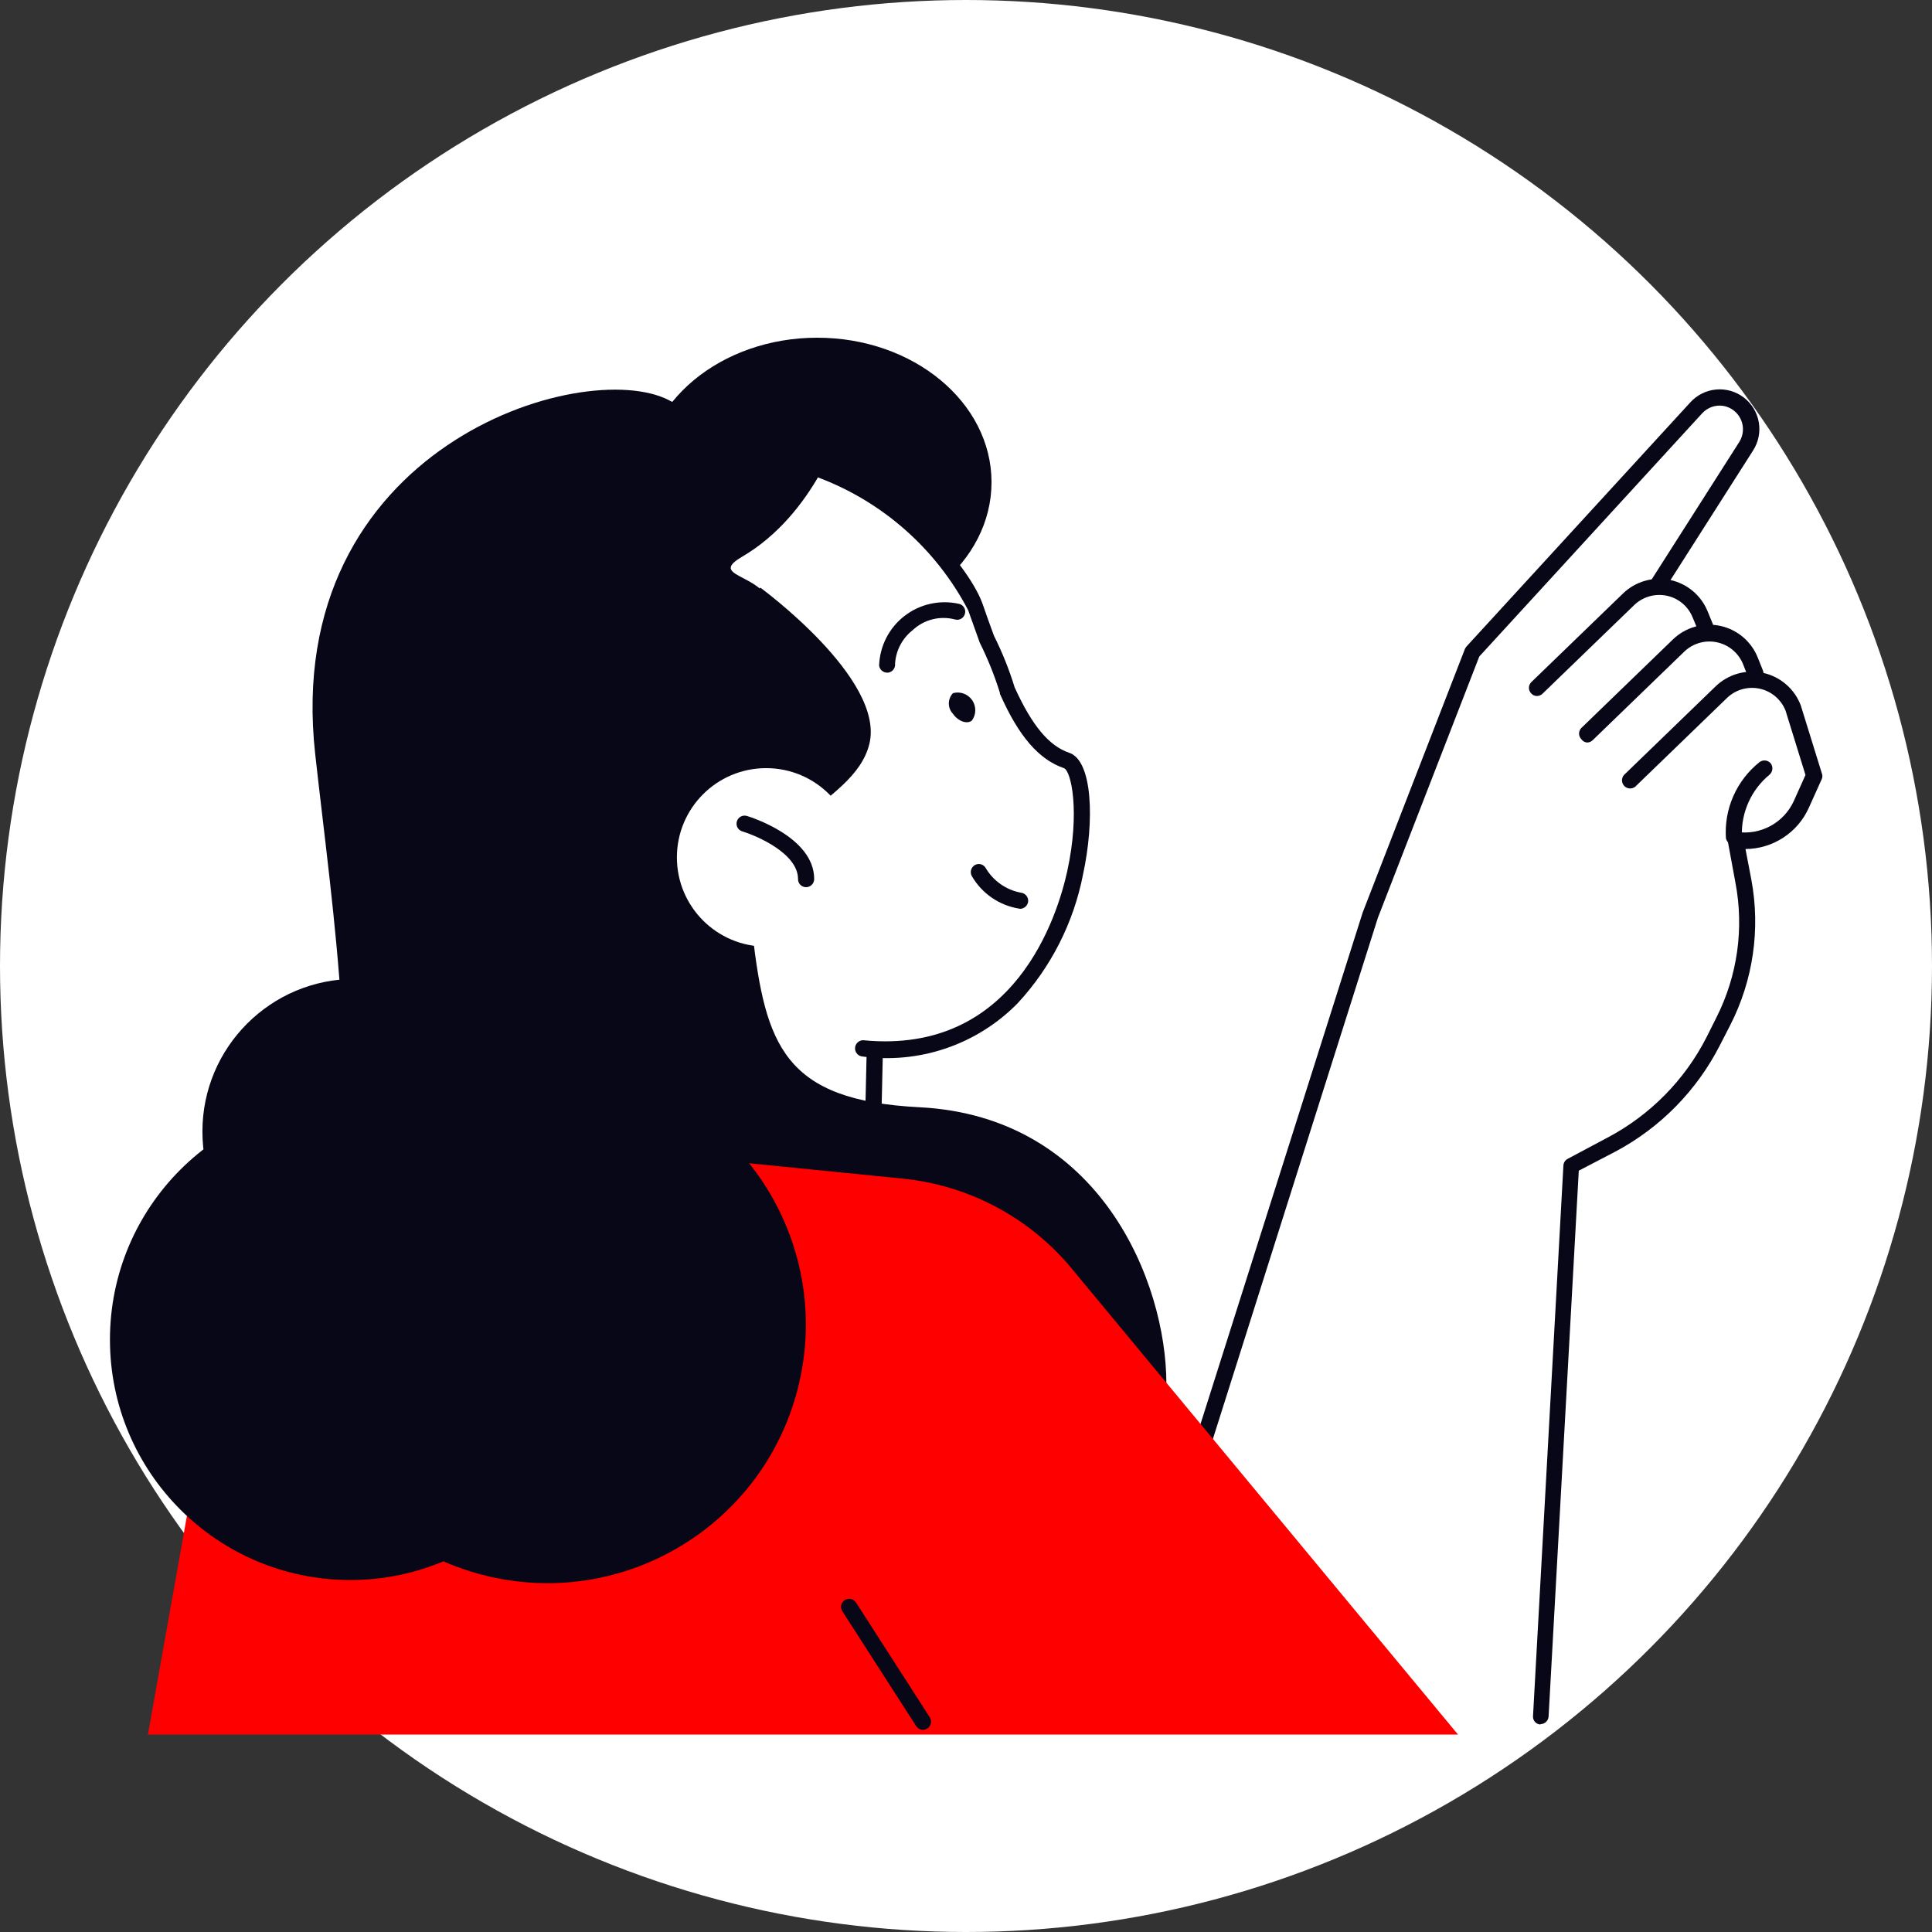
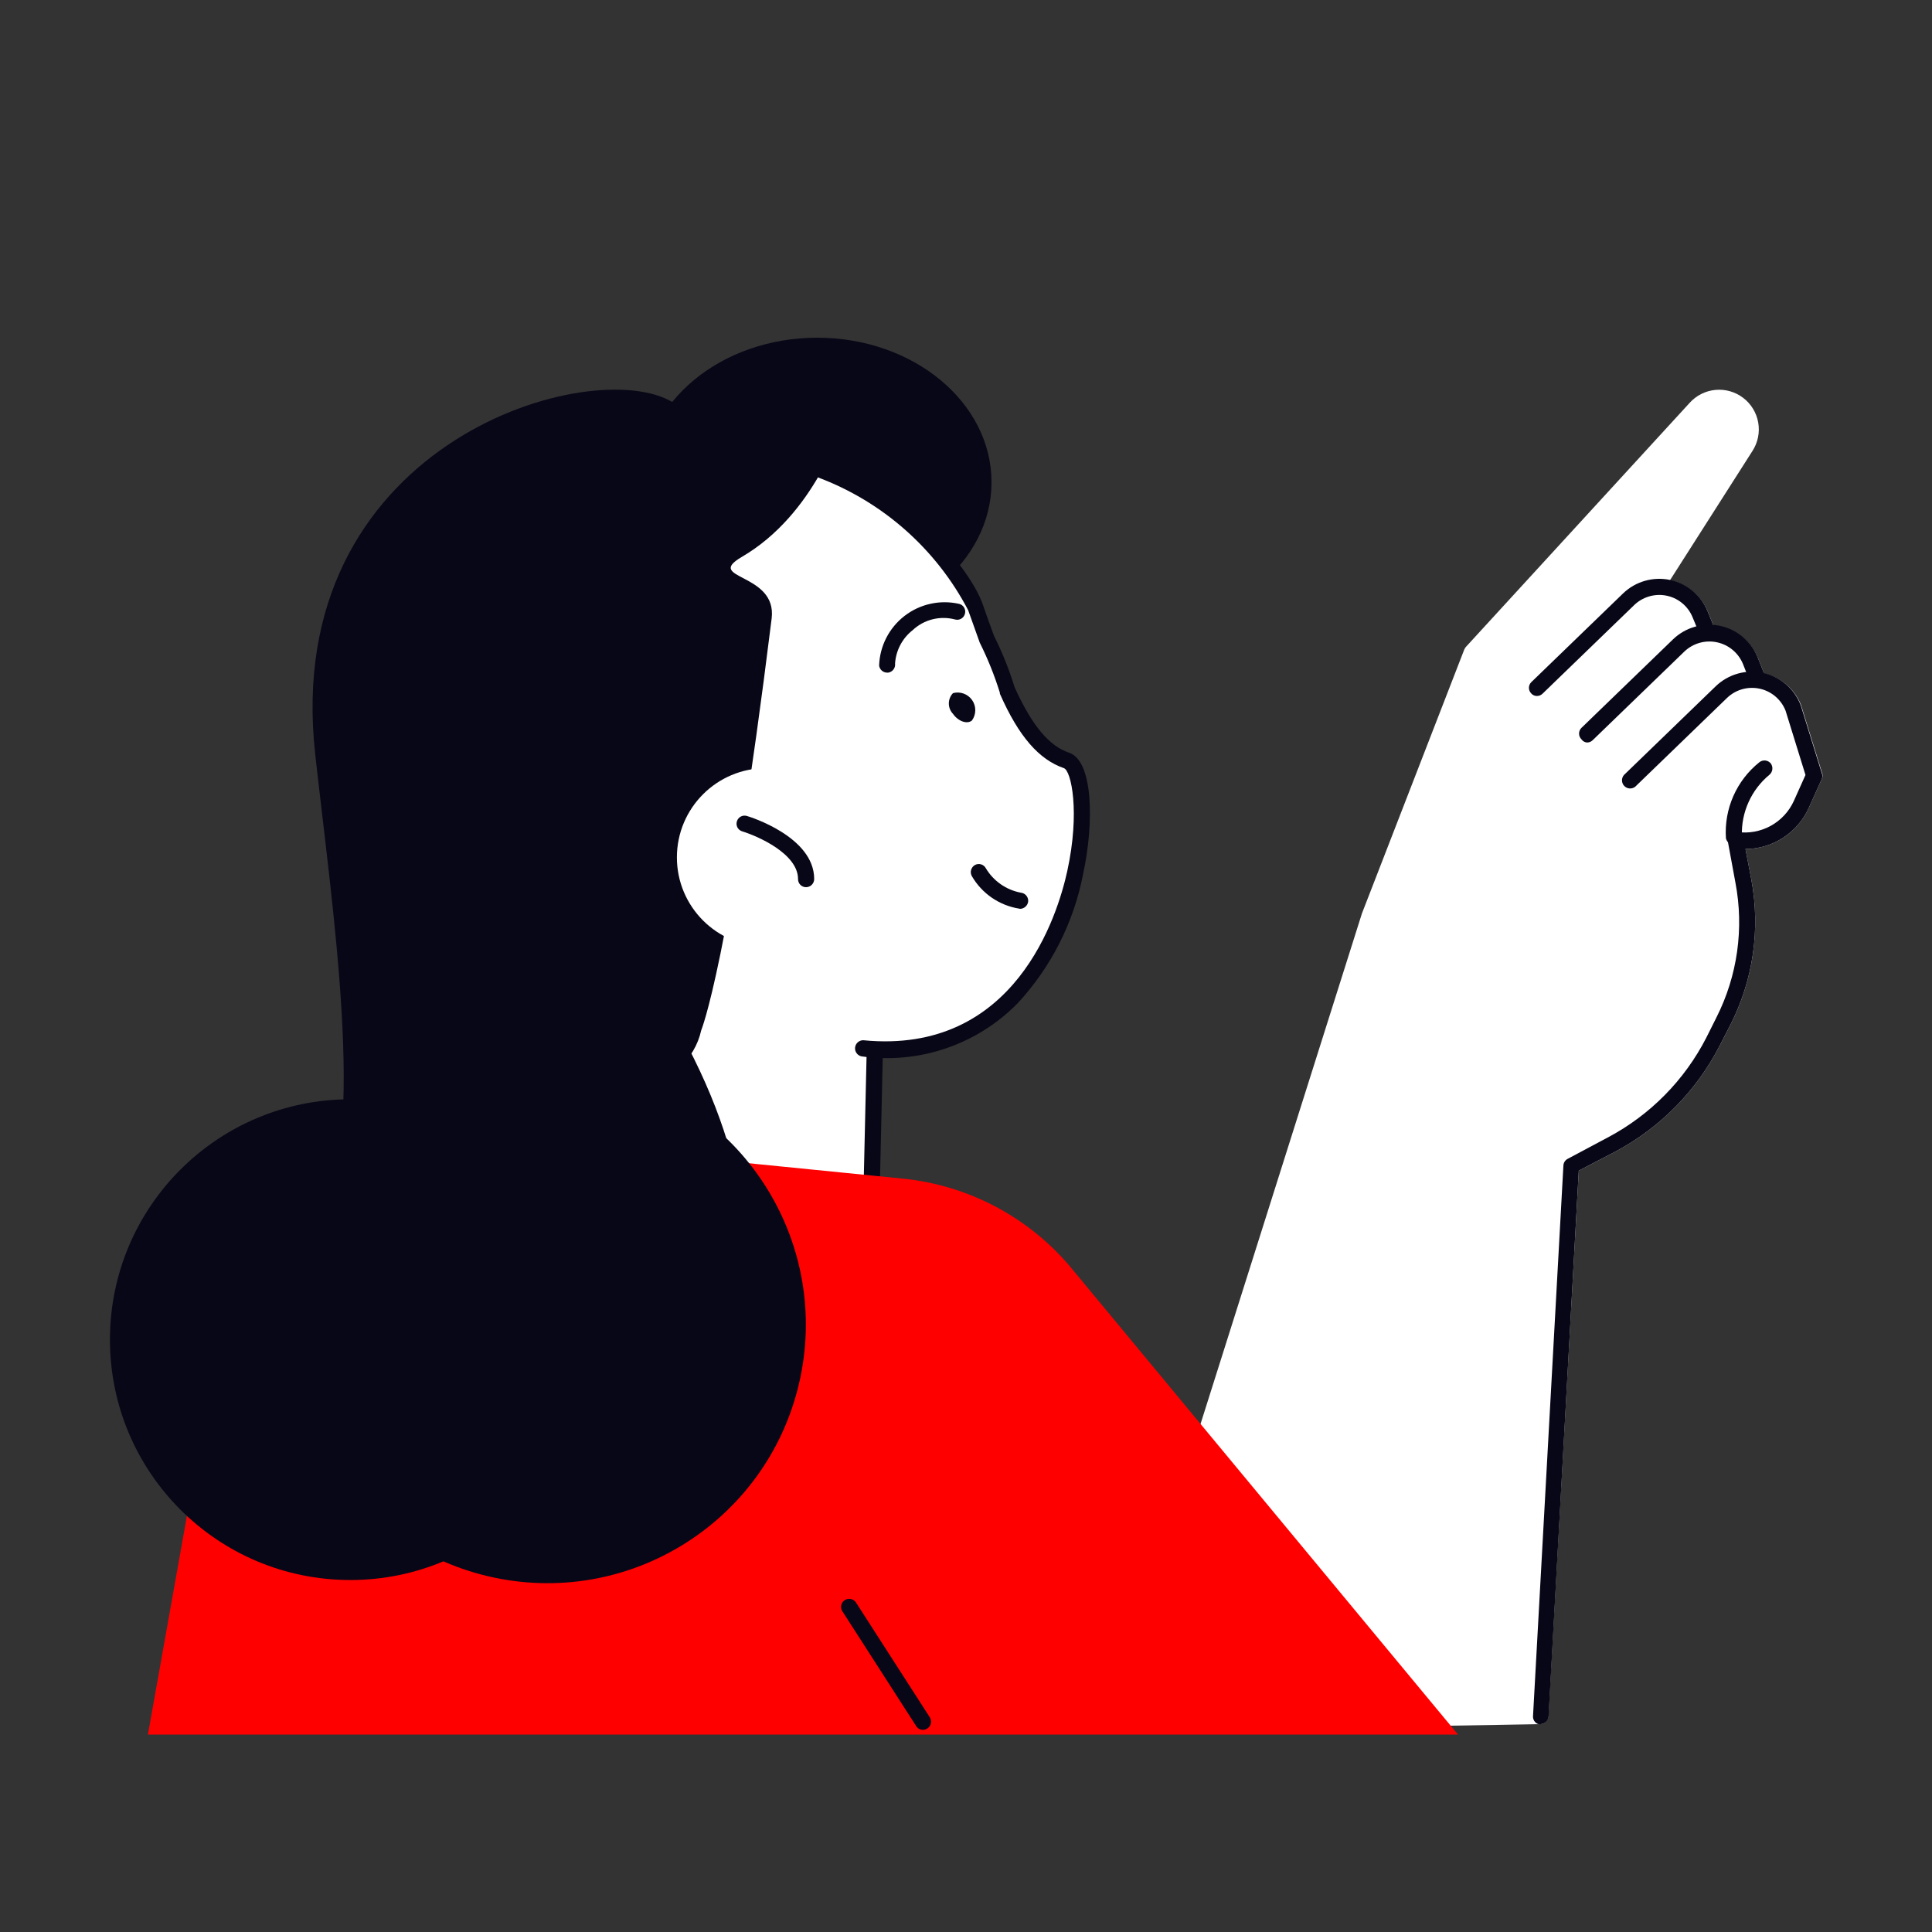
<svg xmlns="http://www.w3.org/2000/svg" width="246" height="246" viewBox="0 0 246 246" fill="none">
  <rect x="0" y="0" width="246" height="246" fill="#333333" stroke="none" />
-   <circle cx="123" cy="123" r="123" fill="white" />
  <path d="M232.018 98.46L229.311 89.732C228.899 88.716 228.241 87.819 227.398 87.118C226.554 86.418 225.55 85.937 224.476 85.719C224.499 85.607 224.499 85.492 224.476 85.381L223.847 83.809C223.414 82.735 222.71 81.792 221.803 81.072C220.896 80.351 219.817 79.879 218.673 79.699H218.117C218.131 79.635 218.131 79.57 218.117 79.506L217.465 77.91C217.05 76.896 216.393 75.999 215.549 75.299C214.706 74.599 213.703 74.117 212.629 73.897L223.146 57.409C223.832 56.342 224.092 55.055 223.873 53.805C223.654 52.555 222.972 51.433 221.964 50.663C220.956 49.892 219.694 49.529 218.431 49.646C217.167 49.762 215.994 50.35 215.144 51.292L186.64 82.383C186.562 82.478 186.497 82.584 186.447 82.697L173.416 116.302L149.99 190.401L141.335 219.122C141.284 219.275 141.271 219.439 141.296 219.599C141.321 219.758 141.384 219.91 141.48 220.04C141.577 220.166 141.702 220.268 141.844 220.339C141.986 220.41 142.143 220.449 142.302 220.451L196.142 219.533C196.401 219.527 196.649 219.425 196.837 219.246C197.025 219.067 197.139 218.825 197.157 218.566L201.025 149.06L205.667 146.642C211.406 143.592 216.066 138.848 219.012 133.055L220.318 130.517C223.228 124.817 224.171 118.315 223.001 112.022L222.251 108.106C223.961 108.096 225.633 107.594 227.065 106.66C228.497 105.725 229.629 104.397 230.326 102.836L231.97 99.185C232.026 99.073 232.059 98.952 232.067 98.827C232.075 98.703 232.059 98.578 232.018 98.46Z" fill="white" />
  <path d="M207.093 80.738L222.348 56.804C222.705 56.239 222.917 55.595 222.963 54.928C223.009 54.261 222.889 53.593 222.614 52.984C222.342 52.377 221.923 51.848 221.395 51.443C220.867 51.038 220.246 50.771 219.589 50.665C218.932 50.56 218.259 50.619 217.631 50.838C217.003 51.058 216.439 51.429 215.99 51.921L187.487 83.035L174.48 116.567L150.981 190.691L207.093 80.738Z" fill="white" />
-   <path d="M150.98 191.706C151.198 191.708 151.411 191.641 151.589 191.515C151.767 191.389 151.901 191.211 151.972 191.005L175.446 116.857L188.357 83.591L216.739 52.622C217.075 52.257 217.495 51.98 217.963 51.815C218.431 51.651 218.932 51.604 219.422 51.679C219.91 51.763 220.369 51.966 220.76 52.269C221.151 52.572 221.462 52.967 221.665 53.418C221.868 53.869 221.956 54.363 221.924 54.856C221.891 55.35 221.738 55.828 221.478 56.248L206.222 80.183C206.11 80.412 206.087 80.674 206.156 80.92C206.225 81.166 206.382 81.377 206.597 81.515C206.812 81.652 207.07 81.706 207.322 81.665C207.574 81.624 207.802 81.493 207.963 81.295L223.218 57.361C223.904 56.293 224.164 55.006 223.945 53.757C223.726 52.507 223.044 51.385 222.036 50.614C221.028 49.843 219.766 49.48 218.503 49.597C217.239 49.714 216.066 50.302 215.216 51.244L186.712 82.334C186.634 82.43 186.569 82.535 186.519 82.648L173.512 116.18L149.989 190.376C149.913 190.636 149.941 190.915 150.068 191.154C150.194 191.394 150.409 191.574 150.666 191.658C150.766 191.697 150.873 191.713 150.98 191.706Z" fill="#080717" />
  <path d="M195.682 87.581L207.359 76.29C207.994 75.684 208.762 75.233 209.601 74.973C210.44 74.713 211.327 74.651 212.194 74.792C213.162 74.936 214.075 75.331 214.843 75.938C215.61 76.544 216.206 77.341 216.57 78.249L217.199 79.844L195.682 87.581Z" fill="white" />
  <path d="M195.682 88.62C195.816 88.622 195.949 88.597 196.074 88.547C196.198 88.498 196.311 88.424 196.407 88.33L208.084 77.04C208.595 76.549 209.212 76.183 209.887 75.97C210.562 75.756 211.276 75.7 211.976 75.807C212.764 75.927 213.507 76.252 214.13 76.748C214.754 77.244 215.236 77.895 215.531 78.635L216.183 80.207C216.231 80.333 216.304 80.448 216.397 80.546C216.49 80.644 216.602 80.722 216.726 80.776C216.85 80.83 216.983 80.859 217.118 80.861C217.254 80.863 217.387 80.838 217.513 80.787C217.764 80.685 217.965 80.488 218.073 80.24C218.182 79.992 218.189 79.711 218.093 79.457L217.44 77.862C217.033 76.852 216.384 75.958 215.551 75.258C214.717 74.558 213.725 74.073 212.66 73.846C211.595 73.62 210.491 73.658 209.445 73.957C208.398 74.257 207.441 74.809 206.658 75.565L194.981 86.855C194.885 86.95 194.808 87.062 194.756 87.187C194.703 87.311 194.676 87.445 194.676 87.58C194.676 87.716 194.703 87.849 194.756 87.974C194.808 88.098 194.885 88.211 194.981 88.306C195.069 88.404 195.177 88.483 195.298 88.537C195.419 88.592 195.549 88.62 195.682 88.62Z" fill="#080717" />
  <path d="M202.065 93.455L213.742 82.165C214.373 81.551 215.138 81.093 215.978 80.829C216.818 80.564 217.708 80.5 218.577 80.642C219.545 80.784 220.459 81.178 221.227 81.785C221.995 82.392 222.59 83.19 222.952 84.099L223.581 85.695L202.065 93.455Z" fill="white" />
  <path d="M202.064 94.543C202.198 94.545 202.331 94.52 202.456 94.471C202.58 94.421 202.694 94.347 202.79 94.253L214.466 82.963C215.011 82.442 215.674 82.062 216.399 81.856C217.124 81.65 217.887 81.625 218.624 81.783C219.361 81.94 220.048 82.275 220.625 82.759C221.203 83.243 221.653 83.861 221.937 84.558L222.566 86.154C222.613 86.28 222.686 86.395 222.78 86.493C222.874 86.59 222.986 86.666 223.11 86.719C223.235 86.771 223.369 86.797 223.503 86.795C223.638 86.794 223.772 86.765 223.895 86.71C224.022 86.662 224.137 86.589 224.235 86.496C224.333 86.403 224.411 86.291 224.465 86.167C224.519 86.043 224.548 85.91 224.549 85.775C224.551 85.64 224.526 85.506 224.476 85.38L223.847 83.809C223.454 82.786 222.814 81.875 221.985 81.159C221.155 80.443 220.161 79.943 219.091 79.704C218.022 79.464 216.91 79.493 215.854 79.788C214.798 80.082 213.832 80.633 213.04 81.391L201.363 92.681C201.267 92.776 201.19 92.889 201.138 93.013C201.085 93.138 201.059 93.272 201.059 93.407C201.059 93.542 201.085 93.676 201.138 93.8C201.19 93.925 201.267 94.037 201.363 94.132C201.442 94.249 201.546 94.346 201.667 94.417C201.789 94.488 201.924 94.531 202.064 94.543Z" fill="#080717" />
-   <path d="M207.553 99.451L219.229 88.161C219.858 87.543 220.624 87.084 221.464 86.819C222.305 86.554 223.195 86.492 224.064 86.638C225.032 86.791 225.944 87.192 226.71 87.802C227.477 88.412 228.073 89.21 228.44 90.119L231.124 98.774L229.48 102.424C228.763 103.994 227.554 105.288 226.036 106.108C224.517 106.928 222.772 107.231 221.066 106.969L222.058 112.216C223.201 118.285 222.291 124.563 219.471 130.057L218.165 132.596C215.312 138.193 210.805 142.776 205.256 145.723L200.082 148.48L196.214 218.59L207.553 99.451Z" fill="white" />
  <path d="M196.141 219.532C196.405 219.533 196.659 219.433 196.852 219.254C197.045 219.074 197.162 218.828 197.181 218.565L201.025 149.059L205.667 146.642C211.406 143.592 216.065 138.848 219.012 133.055L220.317 130.516C223.227 124.816 224.171 118.314 223.001 112.022L222.251 108.105C223.961 108.096 225.632 107.594 227.064 106.659C228.496 105.724 229.629 104.397 230.326 102.835L231.97 99.184C232.018 99.07 232.042 98.946 232.042 98.822C232.042 98.697 232.018 98.574 231.97 98.459L229.287 89.804C228.895 88.776 228.255 87.862 227.423 87.142C226.592 86.423 225.595 85.921 224.522 85.681C223.448 85.442 222.332 85.472 221.274 85.77C220.215 86.067 219.247 86.623 218.456 87.387L206.779 98.677C206.61 98.872 206.52 99.123 206.527 99.381C206.533 99.639 206.634 99.886 206.812 100.073C206.99 100.26 207.231 100.374 207.489 100.393C207.746 100.412 208.002 100.334 208.205 100.176L219.882 88.885C220.423 88.359 221.087 87.974 221.812 87.765C222.538 87.556 223.305 87.529 224.044 87.687C224.782 87.844 225.471 88.182 226.048 88.669C226.625 89.157 227.073 89.779 227.352 90.481L229.891 98.677L228.416 101.965C227.802 103.324 226.762 104.445 225.453 105.161C224.144 105.876 222.639 106.146 221.163 105.93C221 105.905 220.833 105.921 220.677 105.976C220.522 106.031 220.381 106.123 220.269 106.244C220.153 106.358 220.068 106.5 220.021 106.657C219.975 106.813 219.968 106.979 220.003 107.138L220.97 112.385C222.083 118.216 221.233 124.252 218.553 129.549L217.271 132.112C214.5 137.521 210.137 141.95 204.772 144.804L199.598 147.561C199.444 147.644 199.314 147.765 199.221 147.914C199.128 148.062 199.075 148.232 199.067 148.407L195.198 218.517C195.188 218.651 195.206 218.786 195.25 218.913C195.293 219.04 195.363 219.157 195.453 219.256C195.544 219.356 195.654 219.436 195.776 219.492C195.899 219.547 196.031 219.578 196.166 219.581L196.141 219.532Z" fill="#080717" />
  <path d="M224.645 97.855C223.372 98.898 222.36 100.223 221.688 101.725C221.017 103.228 220.705 104.866 220.777 106.51L224.645 97.855Z" fill="white" />
  <path d="M220.777 107.55H220.922C221.189 107.508 221.43 107.363 221.592 107.146C221.755 106.93 221.827 106.658 221.792 106.389C221.749 104.918 222.042 103.456 222.65 102.116C223.257 100.775 224.163 99.591 225.297 98.653C225.505 98.478 225.639 98.231 225.67 97.961C225.702 97.692 225.629 97.42 225.467 97.202C225.292 96.993 225.043 96.86 224.771 96.833C224.5 96.806 224.229 96.886 224.016 97.057C222.58 98.207 221.443 99.687 220.702 101.37C219.961 103.054 219.639 104.892 219.761 106.728C219.807 106.962 219.933 107.173 220.119 107.324C220.305 107.474 220.538 107.554 220.777 107.55Z" fill="#080717" />
  <path d="M104.055 79.796C91.798 79.796 81.862 71.559 81.862 61.398C81.862 51.237 91.798 43 104.055 43C116.312 43 126.249 51.237 126.249 61.398C126.249 71.559 116.312 79.796 104.055 79.796Z" fill="#080717" />
  <path d="M66.897 182.108L110.68 164.726L111.671 120.726L70.814 119.783L66.897 182.108Z" fill="white" />
  <path d="M66.921 183.148C67.041 183.171 67.164 183.171 67.284 183.148L111.066 165.765C111.256 165.689 111.419 165.56 111.535 165.392C111.651 165.224 111.715 165.026 111.719 164.822L112.711 120.822C112.717 120.551 112.617 120.287 112.432 120.088C112.246 119.889 111.991 119.771 111.719 119.759L70.838 118.84C70.577 118.84 70.326 118.94 70.137 119.12C69.948 119.3 69.835 119.546 69.823 119.807L65.906 182.132C65.893 182.307 65.927 182.481 66.003 182.638C66.08 182.795 66.196 182.929 66.341 183.027C66.516 183.13 66.72 183.173 66.921 183.148ZM109.665 164.025L68.034 180.488L71.781 120.75L110.631 121.644L109.665 164.025Z" fill="#080717" />
  <path d="M80.87 135.884C71.049 132.724 62.824 125.901 57.903 116.833C52.886 107.852 51.595 97.259 54.308 87.335C57.021 77.411 63.52 68.948 72.409 63.767C102.459 46.433 121.994 71.02 124.145 77.209L125.813 81.367C126.868 83.465 127.741 85.649 128.425 87.895C130.504 92.464 132.8 95.752 135.991 96.84C140.827 98.508 138.216 136.247 110.002 133.466L80.87 135.884Z" fill="white" />
  <path d="M80.87 136.972C81.136 137.014 81.408 136.948 81.626 136.789C81.843 136.631 81.989 136.392 82.031 136.126C82.072 135.86 82.007 135.588 81.848 135.37C81.689 135.153 81.451 135.007 81.185 134.965C71.609 131.905 63.587 125.261 58.798 116.422C53.888 107.67 52.626 97.335 55.287 87.658C57.948 77.982 64.317 69.745 73.013 64.734C83.844 58.497 94.312 57.143 104.103 60.77C112.362 63.854 119.189 69.881 123.275 77.693C123.783 79.119 124.266 80.497 124.75 81.827C125.776 83.881 126.633 86.016 127.313 88.209C127.313 88.209 127.313 88.209 127.313 88.33C129.73 93.818 132.317 96.719 135.46 97.807C136.402 98.121 137.539 103.392 135.895 110.91C134.686 116.447 129.27 134.361 109.905 132.451C109.65 132.452 109.403 132.548 109.214 132.72C109.024 132.891 108.904 133.127 108.877 133.381C108.85 133.636 108.918 133.891 109.068 134.099C109.218 134.306 109.438 134.451 109.688 134.506C113.297 135.012 116.975 134.665 120.426 133.494C123.877 132.323 127.005 130.359 129.561 127.761C133.816 123.173 136.705 117.488 137.901 111.345C139.376 104.528 139.134 96.84 136.137 95.849C133.574 94.978 131.422 92.416 129.198 87.532C128.504 85.271 127.623 83.071 126.563 80.956C126.079 79.651 125.596 78.297 125.112 76.895C123.613 72.664 116.095 63.018 104.732 58.811C94.312 54.967 83.288 56.394 71.901 62.921C62.734 68.191 56.017 76.866 53.211 87.061C50.404 97.255 51.734 108.146 56.912 117.365C61.933 126.682 70.375 133.686 80.459 136.899C80.586 136.963 80.729 136.989 80.87 136.972Z" fill="#080717" />
  <path d="M65.664 57.191C71.6 53.987 78.234 52.293 84.981 52.259C91.727 52.225 98.377 53.853 104.345 56.998C100.571 57.876 96.935 59.266 93.538 61.132C69.991 73.993 62.666 105.93 77.171 132.402C77.969 133.877 78.839 135.303 79.734 136.681C73.423 135.479 67.459 132.888 62.274 129.095C57.089 125.303 52.813 120.404 49.756 114.754C47.019 109.93 45.258 104.615 44.576 99.111C43.894 93.606 44.304 88.022 45.781 82.676C47.259 77.33 49.775 72.328 53.187 67.955C56.598 63.582 60.838 59.925 65.664 57.191Z" fill="#080717" />
  <path d="M107.101 54.29C107.101 54.29 103.789 65.483 94.433 70.923C89.598 73.776 98.978 72.881 98.253 78.756C92.789 122.853 89.283 131.194 89.283 131.194C88.878 133.036 87.895 134.7 86.477 135.944C85.06 137.188 83.281 137.946 81.402 138.108L69.774 139.123L66.123 128.437L60.2 82.503C60.2 82.503 84.062 48.077 107.101 54.29Z" fill="#080717" />
  <path d="M129.899 115.721C130.15 115.712 130.389 115.615 130.575 115.447C130.76 115.279 130.881 115.051 130.915 114.802C130.942 114.53 130.861 114.258 130.689 114.046C130.517 113.833 130.268 113.697 129.996 113.666C129.072 113.495 128.194 113.128 127.423 112.59C126.651 112.052 126.004 111.356 125.523 110.548C125.46 110.43 125.374 110.326 125.271 110.242C125.167 110.157 125.048 110.094 124.92 110.056C124.792 110.018 124.658 110.005 124.525 110.019C124.392 110.033 124.263 110.073 124.146 110.136C123.907 110.269 123.729 110.491 123.652 110.753C123.575 111.016 123.605 111.298 123.734 111.539C124.368 112.639 125.24 113.583 126.285 114.303C127.331 115.022 128.525 115.499 129.778 115.697L129.899 115.721Z" fill="#080717" />
  <path d="M112.952 85.646H113.097C113.365 85.604 113.606 85.46 113.768 85.243C113.931 85.026 114.003 84.754 113.968 84.486C114.022 83.658 114.251 82.852 114.638 82.119C115.026 81.385 115.563 80.742 116.216 80.231C116.926 79.566 117.793 79.093 118.736 78.856C119.679 78.62 120.668 78.627 121.607 78.877C121.737 78.913 121.873 78.924 122.007 78.907C122.141 78.89 122.271 78.846 122.388 78.779C122.505 78.711 122.608 78.621 122.69 78.513C122.771 78.406 122.831 78.283 122.864 78.152C122.901 78.022 122.911 77.885 122.894 77.751C122.877 77.617 122.833 77.488 122.766 77.371C122.698 77.254 122.608 77.151 122.501 77.069C122.393 76.987 122.27 76.928 122.139 76.894C120.939 76.619 119.693 76.613 118.491 76.876C117.288 77.139 116.159 77.665 115.184 78.416C114.208 79.167 113.412 80.124 112.85 81.22C112.289 82.315 111.977 83.521 111.937 84.752C111.971 84.998 112.093 85.223 112.279 85.387C112.465 85.551 112.704 85.643 112.952 85.646Z" fill="#080717" />
  <path d="M121.341 90.892C122.018 91.859 123.154 92.246 123.758 91.739C124.03 91.361 124.177 90.909 124.181 90.445C124.185 89.98 124.045 89.526 123.78 89.144C123.515 88.762 123.138 88.472 122.701 88.313C122.265 88.154 121.789 88.135 121.341 88.257C121.002 88.612 120.814 89.084 120.814 89.575C120.814 90.066 121.002 90.537 121.341 90.892Z" fill="#080717" />
-   <path d="M96.802 74.815C96.802 74.815 112.686 86.42 110.704 94.688C108.721 102.956 94.143 104.624 95.811 118.864C97.48 133.103 99.824 140.114 117.086 140.985C140.101 142.169 148.514 163.275 148.514 176.185C148.514 189.095 89.55 157.303 89.55 157.303C89.55 157.303 69.266 136.44 96.802 74.815Z" fill="#080717" />
  <path d="M85.174 50.954C74.246 45.321 35.807 56.925 40.134 96.018C42.262 115.358 46.759 144.708 40.787 154.644C34.816 164.581 19.246 175.194 26.862 183.148C34.477 191.102 76.229 195.743 81.862 189.772C87.495 183.8 106.473 164.266 84.715 128.148C62.956 92.029 85.392 74.163 87.713 72.833C90.033 71.503 101.203 59.222 85.174 50.954Z" fill="#080717" />
  <path d="M97.552 120.532C91.276 120.532 86.189 115.445 86.189 109.17C86.189 102.894 91.276 97.807 97.552 97.807C103.827 97.807 108.915 102.894 108.915 109.17C108.915 115.445 103.827 120.532 97.552 120.532Z" fill="white" />
  <path d="M102.629 112.965C102.904 112.965 103.169 112.855 103.364 112.661C103.559 112.466 103.669 112.201 103.669 111.925C103.669 106.534 95.449 103.996 95.11 103.899C94.982 103.858 94.846 103.843 94.712 103.855C94.577 103.867 94.447 103.906 94.328 103.969C94.208 104.032 94.103 104.118 94.017 104.222C93.931 104.326 93.867 104.447 93.829 104.576C93.788 104.705 93.773 104.84 93.784 104.974C93.796 105.109 93.835 105.239 93.898 105.359C93.962 105.478 94.047 105.583 94.152 105.669C94.256 105.755 94.376 105.819 94.506 105.857C96.488 106.462 101.613 108.71 101.613 111.925C101.61 112.061 101.634 112.195 101.684 112.321C101.733 112.447 101.807 112.562 101.902 112.659C101.997 112.756 102.11 112.833 102.234 112.885C102.359 112.938 102.493 112.965 102.629 112.965Z" fill="#080717" />
  <path d="M18.835 220.862L27.539 172.051C29.013 163.842 33.527 156.49 40.181 151.463C46.835 146.435 55.14 144.101 63.44 144.925L114.959 150.075C123.152 150.896 130.716 154.834 136.088 161.075L185.649 220.862H18.835Z" fill="#FF0000" />
  <path d="M62.141 200.7C44.455 196.525 33.501 178.804 37.676 161.118C41.85 143.432 59.572 132.478 77.258 136.653C94.944 140.827 105.897 158.548 101.723 176.234C97.549 193.92 79.827 204.874 62.141 200.7Z" fill="#080717" />
  <path d="M44.607 201.183C27.703 201.183 14 187.48 14 170.576C14 153.673 27.703 139.97 44.607 139.97C61.51 139.97 75.213 153.673 75.213 170.576C75.213 187.48 61.51 201.183 44.607 201.183Z" fill="#080717" />
-   <path d="M45.211 163.517C34.476 163.517 25.774 154.815 25.774 144.08C25.774 133.345 34.476 124.642 45.211 124.642C55.946 124.642 64.649 133.345 64.649 144.08C64.649 154.815 55.946 163.517 45.211 163.517Z" fill="#080717" />
  <path d="M117.521 220.258C117.718 220.25 117.909 220.192 118.077 220.089C118.307 219.94 118.468 219.707 118.527 219.44C118.586 219.173 118.537 218.894 118.391 218.663L108.987 204.036C108.835 203.811 108.6 203.654 108.333 203.6C108.066 203.545 107.789 203.598 107.561 203.746C107.448 203.817 107.351 203.91 107.274 204.019C107.197 204.128 107.142 204.252 107.113 204.382C107.083 204.512 107.08 204.647 107.103 204.778C107.126 204.91 107.175 205.036 107.247 205.148L116.651 219.775C116.742 219.923 116.87 220.046 117.023 220.13C117.175 220.215 117.347 220.259 117.521 220.258Z" fill="#080717" />
</svg>